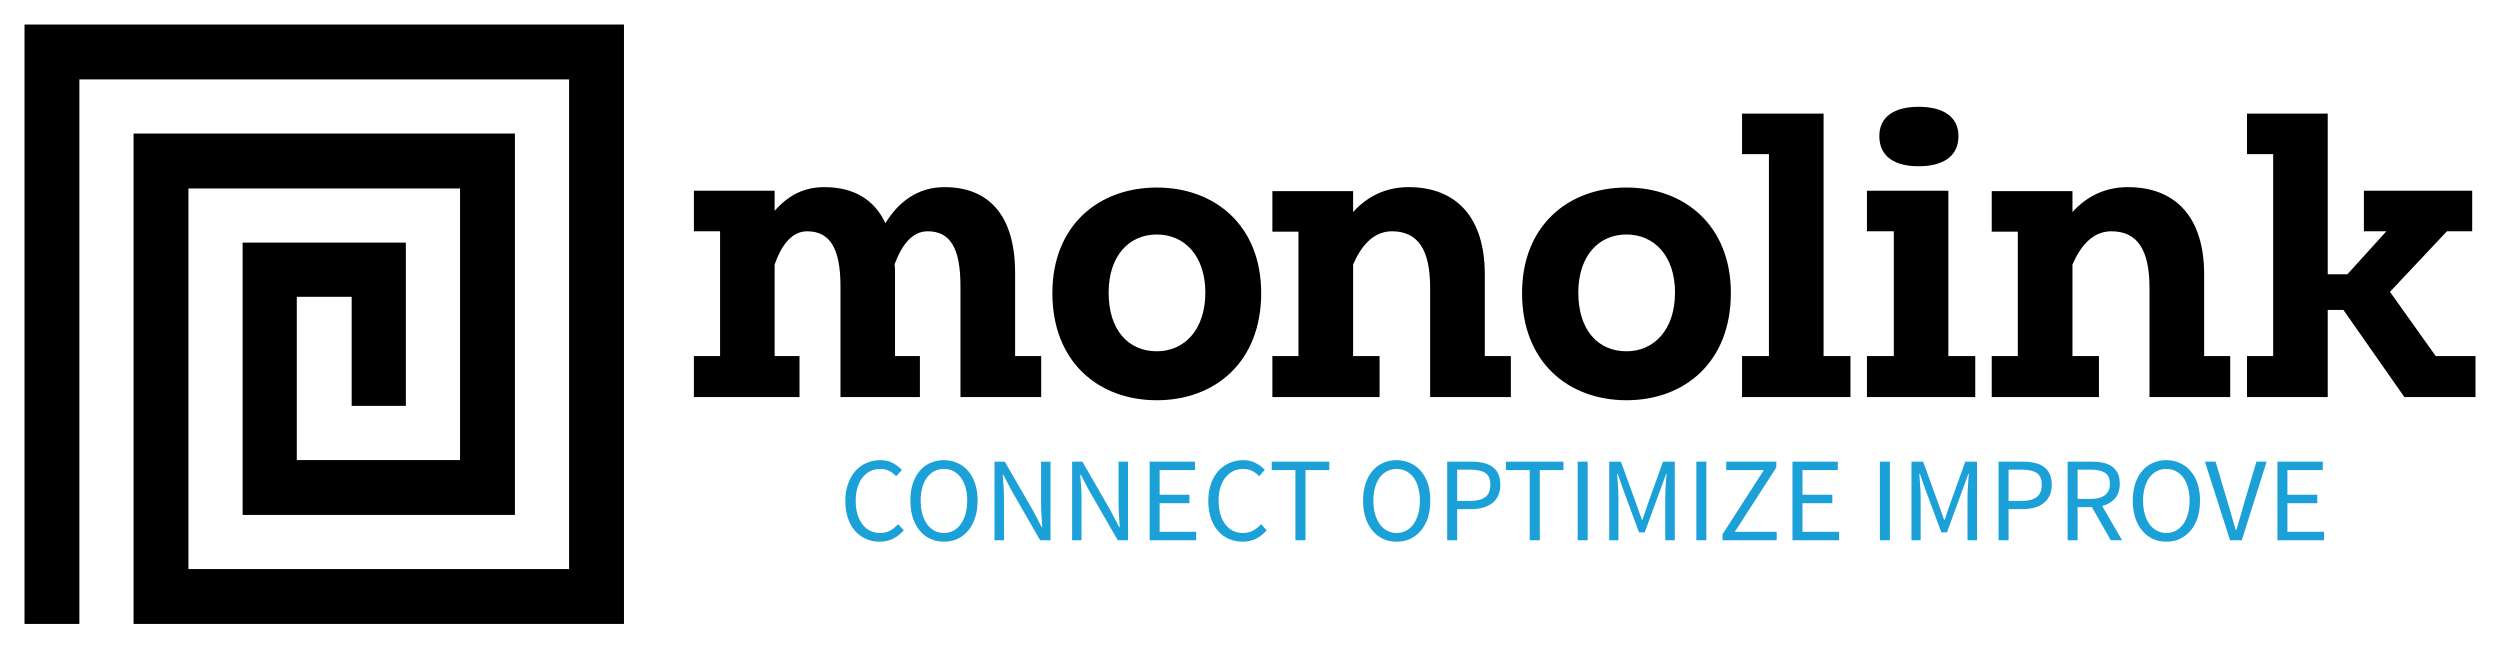
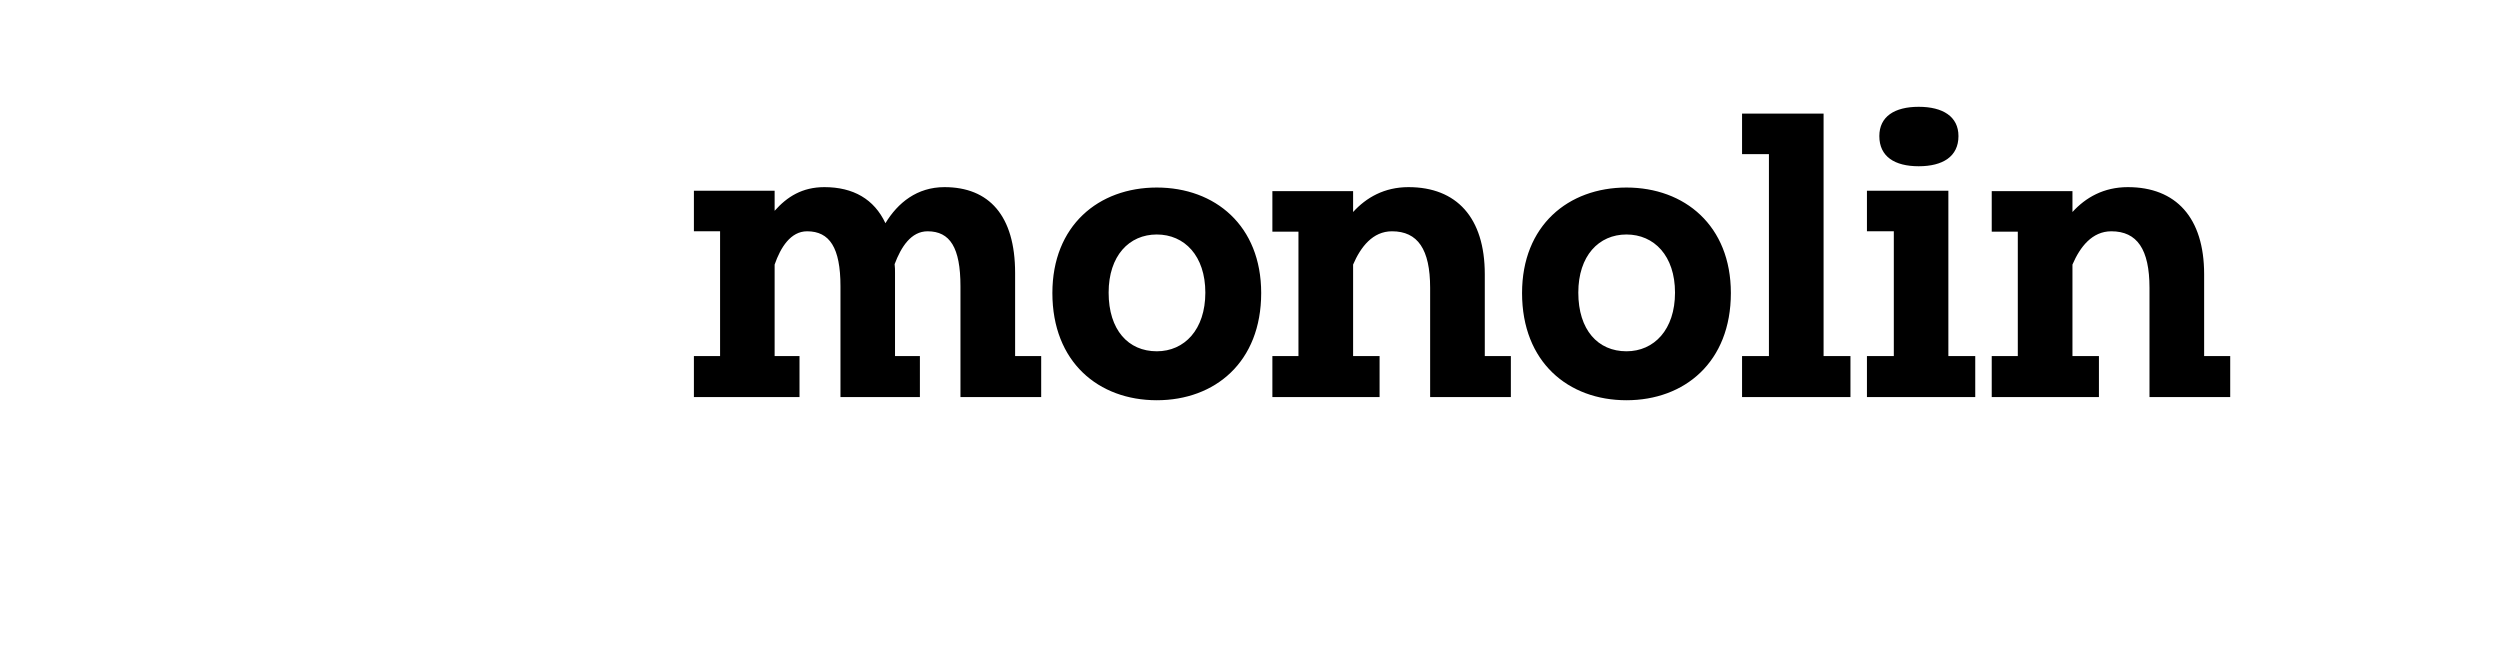
<svg xmlns="http://www.w3.org/2000/svg" version="1.0" x="0" y="0" width="2400" height="622.538" viewBox="44.887 92.547 250.226 64.906" preserveAspectRatio="xMidYMid meet" color-interpolation-filters="sRGB">
  <g>
    <defs>
      <linearGradient id="92" x1="0%" y1="0%" x2="100%" y2="0%">
        <stop offset="0%" stop-color="#fa71cd" />
        <stop offset="100%" stop-color="#9b59b6" />
      </linearGradient>
      <linearGradient id="93" x1="0%" y1="0%" x2="100%" y2="0%">
        <stop offset="0%" stop-color="#f9d423" />
        <stop offset="100%" stop-color="#f83600" />
      </linearGradient>
      <linearGradient id="94" x1="0%" y1="0%" x2="100%" y2="0%">
        <stop offset="0%" stop-color="#0064d2" />
        <stop offset="100%" stop-color="#1cb0f6" />
      </linearGradient>
      <linearGradient id="95" x1="0%" y1="0%" x2="100%" y2="0%">
        <stop offset="0%" stop-color="#f00978" />
        <stop offset="100%" stop-color="#3f51b1" />
      </linearGradient>
      <linearGradient id="96" x1="0%" y1="0%" x2="100%" y2="0%">
        <stop offset="0%" stop-color="#7873f5" />
        <stop offset="100%" stop-color="#ec77ab" />
      </linearGradient>
      <linearGradient id="97" x1="0%" y1="0%" x2="100%" y2="0%">
        <stop offset="0%" stop-color="#f9d423" />
        <stop offset="100%" stop-color="#e14fad" />
      </linearGradient>
      <linearGradient id="98" x1="0%" y1="0%" x2="100%" y2="0%">
        <stop offset="0%" stop-color="#009efd" />
        <stop offset="100%" stop-color="#2af598" />
      </linearGradient>
      <linearGradient id="99" x1="0%" y1="0%" x2="100%" y2="0%">
        <stop offset="0%" stop-color="#ffcc00" />
        <stop offset="100%" stop-color="#00b140" />
      </linearGradient>
      <linearGradient id="100" x1="0%" y1="0%" x2="100%" y2="0%">
        <stop offset="0%" stop-color="#d51007" />
        <stop offset="100%" stop-color="#ff8177" />
      </linearGradient>
      <linearGradient id="102" x1="0%" y1="0%" x2="100%" y2="0%">
        <stop offset="0%" stop-color="#a2b6df" />
        <stop offset="100%" stop-color="#0c3483" />
      </linearGradient>
      <linearGradient id="103" x1="0%" y1="0%" x2="100%" y2="0%">
        <stop offset="0%" stop-color="#7ac5d8" />
        <stop offset="100%" stop-color="#eea2a2" />
      </linearGradient>
      <linearGradient id="104" x1="0%" y1="0%" x2="100%" y2="0%">
        <stop offset="0%" stop-color="#00ecbc" />
        <stop offset="100%" stop-color="#007adf" />
      </linearGradient>
      <linearGradient id="105" x1="0%" y1="0%" x2="100%" y2="0%">
        <stop offset="0%" stop-color="#b88746" />
        <stop offset="100%" stop-color="#fdf5a6" />
      </linearGradient>
    </defs>
    <g fill="#000000" class="icon-text-wrapper icon-svg-group iconsvg" transform="translate(47.34,95)">
      <g class="iconsvg-imagesvg" transform="translate(0,0)">
        <g>
-           <rect fill="#000000" fill-opacity="0" stroke-width="2" x="0" y="0" width="60" height="60" class="image-rect" />
          <svg filter="url(#colors5230038181)" x="0" y="0" width="60" height="60" filtersec="colorsf9542206269" class="image-svg-svg primary" style="overflow: visible;">
            <svg fill="#000000" version="1.1" x="0px" y="0px" viewBox="6.3 6.3 87.4 87.4" enable-background="new 0 0 100 100" xml:space="preserve">
-               <polygon points="93.7,6.3 93.7,93.7 22.2,93.7 22.2,22.2 77.8,22.2 77.8,77.8 38.1,77.8 38.1,38.1 61.9,38.1 61.9,61.9 54,61.9   54,46 46,46 46,69.8 69.8,69.8 69.8,30.2 30.2,30.2 30.2,85.7 85.7,85.7 85.7,14.3 14.3,14.3 14.3,93.7 6.3,93.7 6.3,6.3 " />
-             </svg>
+               </svg>
          </svg>
          <defs>
            <filter id="colors5230038181">
              <feColorMatrix type="matrix" values="0 0 0 0 0.105  0 0 0 0 0.625  0 0 0 0 0.844  0 0 0 1 0" class="icon-feColorMatrix " />
            </filter>
            <filter id="colorsf9542206269">
              <feColorMatrix type="matrix" values="0 0 0 0 0.996  0 0 0 0 0.996  0 0 0 0 0.996  0 0 0 1 0" class="icon-fecolormatrix" />
            </filter>
            <filter id="colorsb2929029741">
              <feColorMatrix type="matrix" values="0 0 0 0 0  0 0 0 0 0  0 0 0 0 0  0 0 0 1 0" class="icon-fecolormatrix" />
            </filter>
          </defs>
        </g>
      </g>
      <g transform="translate(67,8.237)">
        <g fill-rule="" class="tp-name iconsvg-namesvg" transform="translate(0,0)">
          <g transform="scale(1)">
            <g>
-               <path d="M0.84 0L11.41 0 11.41-4.1 8.92-4.1 8.92-13.26C9.52-14.99 10.53-16.59 12.17-16.59 14.42-16.59 15.51-14.95 15.51-11.09L15.51 0 23.46 0 23.46-4.1 20.97-4.1 20.97-12.42C20.97-12.7 20.97-13.02 20.93-13.3 21.58-15.03 22.58-16.59 24.23-16.59 26.48-16.59 27.52-14.95 27.52-11.09L27.52 0 35.6 0 35.6-4.1 32.99-4.1 32.99-12.42C32.99-18.16 30.38-21.01 25.92-21.01 23.18-21.01 21.25-19.45 20.01-17.4 18.88-19.81 16.79-21.01 13.9-21.01 11.69-21.01 10.17-20.05 8.92-18.64L8.92-20.65 0.84-20.65 0.84-16.59 3.46-16.59 3.46-4.1 0.84-4.1ZM52.03-10.45C52.03-6.75 49.94-4.58 47.17-4.58 44.32-4.58 42.35-6.71 42.35-10.45 42.35-14.14 44.4-16.27 47.17-16.27 49.94-16.27 52.03-14.14 52.03-10.45ZM57.62-10.41C57.62-17.16 53-20.97 47.17-20.97 41.34-20.97 36.72-17.16 36.72-10.41 36.72-3.5 41.34 0.32 47.17 0.32 53 0.32 57.62-3.5 57.62-10.41ZM58.74-20.61L58.74-16.55 61.35-16.55 61.35-4.1 58.74-4.1 58.74 0 69.47 0 69.47-4.1 66.82-4.1 66.82-13.26C67.58-15.03 68.79-16.59 70.71-16.59 73.29-16.59 74.53-14.79 74.53-10.93L74.53 0 82.61 0 82.61-4.1 80-4.1 80-12.29C80-17.96 77.18-21.01 72.36-21.01 69.95-21.01 68.14-19.97 66.82-18.52L66.82-20.61ZM99.04-10.45C99.04-6.75 96.95-4.58 94.18-4.58 91.33-4.58 89.36-6.71 89.36-10.45 89.36-14.14 91.41-16.27 94.18-16.27 96.95-16.27 99.04-14.14 99.04-10.45ZM104.63-10.41C104.63-17.16 100-20.97 94.18-20.97 88.35-20.97 83.73-17.16 83.73-10.41 83.73-3.5 88.35 0.32 94.18 0.32 100 0.32 104.63-3.5 104.63-10.41ZM105.75-24.31L108.44-24.31 108.44-4.1 105.75-4.1 105.75 0 116.6 0 116.6-4.1 113.91-4.1 113.91-28.37 105.75-28.37ZM118.25-20.65L118.25-16.59 120.94-16.59 120.94-4.1 118.25-4.1 118.25 0 129.09 0 129.09-4.1 126.4-4.1 126.4-20.65ZM119.49-26.12C119.49-24.07 121.02-23.1 123.43-23.1 125.84-23.1 127.41-24.07 127.41-26.12 127.41-28.08 125.84-29.05 123.43-29.05 121.02-29.05 119.49-28.08 119.49-26.12ZM130.74-20.61L130.74-16.55 133.35-16.55 133.35-4.1 130.74-4.1 130.74 0 141.47 0 141.47-4.1 138.82-4.1 138.82-13.26C139.58-15.03 140.79-16.59 142.71-16.59 145.29-16.59 146.53-14.79 146.53-10.93L146.53 0 154.61 0 154.61-4.1 152-4.1 152-12.29C152-17.96 149.18-21.01 144.36-21.01 141.95-21.01 140.14-19.97 138.82-18.52L138.82-20.61ZM164.37 0L164.37-8.72 165.94-8.72 172.04 0 179.16 0 179.16-4.1 175.18-4.1 170.6-10.53 176.3-16.59 178.83-16.59 178.83-20.65 167.99-20.65 167.99-16.59 170.24-16.59 166.34-12.29 164.37-12.29 164.37-28.37 156.29-28.37 156.29-24.31 158.91-24.31 158.91-4.1 156.29-4.1 156.29 0Z" transform="translate(-0.84, 29.05)" />
+               <path d="M0.84 0L11.41 0 11.41-4.1 8.92-4.1 8.92-13.26C9.52-14.99 10.53-16.59 12.17-16.59 14.42-16.59 15.51-14.95 15.51-11.09L15.51 0 23.46 0 23.46-4.1 20.97-4.1 20.97-12.42C20.97-12.7 20.97-13.02 20.93-13.3 21.58-15.03 22.58-16.59 24.23-16.59 26.48-16.59 27.52-14.95 27.52-11.09L27.52 0 35.6 0 35.6-4.1 32.99-4.1 32.99-12.42C32.99-18.16 30.38-21.01 25.92-21.01 23.18-21.01 21.25-19.45 20.01-17.4 18.88-19.81 16.79-21.01 13.9-21.01 11.69-21.01 10.17-20.05 8.92-18.64L8.92-20.65 0.84-20.65 0.84-16.59 3.46-16.59 3.46-4.1 0.84-4.1ZM52.03-10.45C52.03-6.75 49.94-4.58 47.17-4.58 44.32-4.58 42.35-6.71 42.35-10.45 42.35-14.14 44.4-16.27 47.17-16.27 49.94-16.27 52.03-14.14 52.03-10.45ZM57.62-10.41C57.62-17.16 53-20.97 47.17-20.97 41.34-20.97 36.72-17.16 36.72-10.41 36.72-3.5 41.34 0.32 47.17 0.32 53 0.32 57.62-3.5 57.62-10.41ZM58.74-20.61L58.74-16.55 61.35-16.55 61.35-4.1 58.74-4.1 58.74 0 69.47 0 69.47-4.1 66.82-4.1 66.82-13.26C67.58-15.03 68.79-16.59 70.71-16.59 73.29-16.59 74.53-14.79 74.53-10.93L74.53 0 82.61 0 82.61-4.1 80-4.1 80-12.29C80-17.96 77.18-21.01 72.36-21.01 69.95-21.01 68.14-19.97 66.82-18.52L66.82-20.61ZM99.04-10.45C99.04-6.75 96.95-4.58 94.18-4.58 91.33-4.58 89.36-6.71 89.36-10.45 89.36-14.14 91.41-16.27 94.18-16.27 96.95-16.27 99.04-14.14 99.04-10.45ZM104.63-10.41C104.63-17.16 100-20.97 94.18-20.97 88.35-20.97 83.73-17.16 83.73-10.41 83.73-3.5 88.35 0.32 94.18 0.32 100 0.32 104.63-3.5 104.63-10.41ZM105.75-24.31L108.44-24.31 108.44-4.1 105.75-4.1 105.75 0 116.6 0 116.6-4.1 113.91-4.1 113.91-28.37 105.75-28.37ZM118.25-20.65L118.25-16.59 120.94-16.59 120.94-4.1 118.25-4.1 118.25 0 129.09 0 129.09-4.1 126.4-4.1 126.4-20.65ZM119.49-26.12C119.49-24.07 121.02-23.1 123.43-23.1 125.84-23.1 127.41-24.07 127.41-26.12 127.41-28.08 125.84-29.05 123.43-29.05 121.02-29.05 119.49-28.08 119.49-26.12ZM130.74-20.61L130.74-16.55 133.35-16.55 133.35-4.1 130.74-4.1 130.74 0 141.47 0 141.47-4.1 138.82-4.1 138.82-13.26C139.58-15.03 140.79-16.59 142.71-16.59 145.29-16.59 146.53-14.79 146.53-10.93L146.53 0 154.61 0 154.61-4.1 152-4.1 152-12.29C152-17.96 149.18-21.01 144.36-21.01 141.95-21.01 140.14-19.97 138.82-18.52L138.82-20.61ZM164.37 0Z" transform="translate(-0.84, 29.05)" />
            </g>
          </g>
        </g>
        <g fill-rule="" class="tp-slogan iconsvg-slogansvg" fill="#1ba0d8" transform="translate(15.16,35.37)">
          <g transform="scale(1, 1)">
            <g transform="scale(1)">
-               <path d="M0.62-3.94C0.62-3.30 0.71-2.72 0.88-2.21C1.05-1.71 1.29-1.28 1.60-0.93C1.91-0.58 2.27-0.32 2.69-0.13C3.11 0.05 3.57 0.14 4.07 0.14C4.57 0.14 5.02 0.04 5.41-0.16C5.80-0.36 6.16-0.64 6.47-1.00L5.90-1.61C5.65-1.33 5.38-1.11 5.09-0.96C4.81-0.81 4.48-0.73 4.09-0.73C3.72-0.73 3.38-0.81 3.08-0.96C2.78-1.11 2.52-1.33 2.32-1.61C2.11-1.89 1.95-2.23 1.83-2.62C1.71-3.02 1.66-3.46 1.66-3.96C1.66-4.45 1.72-4.89 1.84-5.28C1.96-5.67 2.12-6.01 2.34-6.28C2.56-6.56 2.82-6.77 3.12-6.92C3.42-7.07 3.76-7.14 4.14-7.14C4.48-7.14 4.77-7.07 5.02-6.94C5.27-6.81 5.50-6.63 5.71-6.41L6.28-7.04C6.04-7.30 5.75-7.53 5.39-7.72C5.03-7.92 4.61-8.02 4.13-8.02C3.62-8.02 3.16-7.92 2.73-7.73C2.30-7.55 1.93-7.28 1.62-6.92C1.31-6.57 1.06-6.14 0.89-5.64C0.71-5.14 0.62-4.57 0.62-3.94ZM10.49 0.14C10.98 0.14 11.44 0.05 11.85-0.14C12.26-0.34 12.62-0.61 12.92-0.97C13.22-1.32 13.45-1.75 13.61-2.26C13.78-2.77 13.86-3.34 13.86-3.97C13.86-4.60 13.78-5.16 13.61-5.66C13.45-6.16 13.22-6.58 12.92-6.93C12.62-7.28 12.26-7.55 11.85-7.73C11.44-7.92 10.98-8.02 10.49-8.02C9.99-8.02 9.54-7.92 9.13-7.74C8.71-7.56 8.36-7.29 8.06-6.94C7.77-6.59 7.54-6.17 7.37-5.67C7.21-5.17 7.13-4.60 7.13-3.97C7.13-3.34 7.21-2.77 7.37-2.26C7.54-1.75 7.77-1.32 8.06-0.97C8.36-0.61 8.71-0.34 9.13-0.14C9.54 0.05 9.99 0.14 10.49 0.14ZM10.49-0.73C10.14-0.73 9.82-0.81 9.53-0.96C9.25-1.11 9.01-1.33 8.80-1.61C8.60-1.90 8.44-2.24 8.33-2.63C8.22-3.03 8.16-3.48 8.16-3.97C8.16-4.46 8.22-4.90 8.33-5.29C8.44-5.68 8.60-6.02 8.80-6.29C9.01-6.56 9.25-6.77 9.53-6.92C9.82-7.07 10.14-7.14 10.49-7.14C10.84-7.14 11.16-7.07 11.44-6.92C11.73-6.77 11.97-6.56 12.17-6.29C12.38-6.02 12.54-5.68 12.65-5.29C12.76-4.90 12.82-4.46 12.82-3.97C12.82-3.48 12.76-3.03 12.65-2.63C12.54-2.24 12.38-1.90 12.17-1.61C11.97-1.33 11.73-1.11 11.44-0.96C11.16-0.81 10.84-0.73 10.49-0.73ZM15.55-7.87L15.55 0L16.50 0L16.50-4.12C16.50-4.53 16.49-4.95 16.46-5.36C16.43-5.77 16.40-6.18 16.37-6.58L16.42-6.58L17.27-4.96L20.12 0L21.16 0L21.16-7.87L20.21-7.87L20.21-3.80C20.21-3.39 20.22-2.97 20.25-2.54C20.28-2.11 20.30-1.70 20.33-1.30L20.28-1.30L19.43-2.93L16.58-7.87ZM23.32-7.87L23.32 0L24.26 0L24.26-4.12C24.26-4.53 24.25-4.95 24.22-5.36C24.19-5.77 24.16-6.18 24.13-6.58L24.18-6.58L25.03-4.96L27.89 0L28.92 0L28.92-7.87L27.97-7.87L27.97-3.80C27.97-3.39 27.99-2.97 28.01-2.54C28.04-2.11 28.07-1.70 28.09-1.30L28.04-1.30L27.19-2.93L24.35-7.87ZM31.08-7.87L31.08 0L35.74 0L35.74-0.85L32.08-0.85L32.08-3.71L35.06-3.71L35.06-4.56L32.08-4.56L32.08-7.03L35.62-7.03L35.62-7.87ZM36.95-3.94C36.95-3.30 37.03-2.72 37.21-2.21C37.38-1.71 37.62-1.28 37.93-0.93C38.23-0.58 38.60-0.32 39.02-0.13C39.44 0.05 39.90 0.14 40.39 0.14C40.90 0.14 41.34 0.04 41.74-0.16C42.13-0.36 42.48-0.64 42.79-1.00L42.23-1.61C41.97-1.33 41.70-1.11 41.42-0.96C41.13-0.81 40.80-0.73 40.42-0.73C40.04-0.73 39.70-0.81 39.40-0.96C39.10-1.11 38.85-1.33 38.64-1.61C38.43-1.89 38.27-2.23 38.15-2.62C38.04-3.02 37.98-3.46 37.98-3.96C37.98-4.45 38.04-4.89 38.16-5.28C38.28-5.67 38.45-6.01 38.66-6.28C38.88-6.56 39.14-6.77 39.44-6.92C39.75-7.07 40.09-7.14 40.46-7.14C40.80-7.14 41.09-7.07 41.35-6.94C41.60-6.81 41.83-6.63 42.04-6.41L42.60-7.04C42.37-7.30 42.07-7.53 41.71-7.72C41.35-7.92 40.93-8.02 40.45-8.02C39.95-8.02 39.48-7.92 39.05-7.73C38.63-7.55 38.26-7.28 37.94-6.92C37.63-6.57 37.39-6.14 37.21-5.64C37.04-5.14 36.95-4.57 36.95-3.94ZM45.67-7.03L45.67 0L46.68 0L46.68-7.03L49.06-7.03L49.06-7.87L43.30-7.87L43.30-7.03ZM55.80 0.14C56.30 0.14 56.75 0.05 57.16-0.14C57.57-0.34 57.93-0.61 58.23-0.97C58.53-1.32 58.76-1.75 58.93-2.26C59.09-2.77 59.17-3.34 59.17-3.97C59.17-4.60 59.09-5.16 58.93-5.66C58.76-6.16 58.53-6.58 58.23-6.93C57.93-7.28 57.57-7.55 57.16-7.73C56.75-7.92 56.30-8.02 55.80-8.02C55.30-8.02 54.85-7.92 54.44-7.74C54.03-7.56 53.67-7.29 53.38-6.94C53.08-6.59 52.85-6.17 52.69-5.67C52.52-5.17 52.44-4.60 52.44-3.97C52.44-3.34 52.52-2.77 52.69-2.26C52.85-1.75 53.08-1.32 53.38-0.97C53.67-0.61 54.03-0.34 54.44-0.14C54.85 0.05 55.30 0.14 55.80 0.14ZM55.80-0.73C55.45-0.73 55.13-0.81 54.85-0.96C54.56-1.11 54.32-1.33 54.11-1.61C53.91-1.90 53.75-2.24 53.64-2.63C53.53-3.03 53.47-3.48 53.47-3.97C53.47-4.46 53.53-4.90 53.64-5.29C53.75-5.68 53.91-6.02 54.11-6.29C54.32-6.56 54.56-6.77 54.85-6.92C55.13-7.07 55.45-7.14 55.80-7.14C56.15-7.14 56.47-7.07 56.75-6.92C57.04-6.77 57.28-6.56 57.49-6.29C57.69-6.02 57.85-5.68 57.96-5.29C58.07-4.90 58.13-4.46 58.13-3.97C58.13-3.48 58.07-3.03 57.96-2.63C57.85-2.24 57.69-1.90 57.49-1.61C57.28-1.33 57.04-1.11 56.75-0.96C56.47-0.81 56.15-0.73 55.80-0.73ZM60.86-7.87L60.86 0L61.86 0L61.86-3.12L63.28-3.12C63.71-3.12 64.10-3.17 64.46-3.27C64.81-3.37 65.12-3.52 65.38-3.72C65.63-3.92 65.83-4.17 65.97-4.48C66.11-4.78 66.18-5.14 66.18-5.56C66.18-5.99 66.11-6.35 65.97-6.65C65.83-6.94 65.63-7.18 65.38-7.36C65.13-7.54 64.82-7.67 64.46-7.75C64.10-7.83 63.71-7.87 63.28-7.87ZM63.16-3.94L61.86-3.94L61.86-7.07L63.16-7.07C63.84-7.07 64.34-6.96 64.68-6.74C65.02-6.52 65.18-6.12 65.18-5.56C65.18-5.00 65.02-4.59 64.69-4.33C64.35-4.07 63.84-3.94 63.16-3.94ZM69.12-7.03L69.12 0L70.13 0L70.13-7.03L72.50-7.03L72.50-7.87L66.74-7.87L66.74-7.03ZM73.92-7.87L73.92 0L74.92 0L74.92-7.87ZM77.08-7.87L77.08 0L78.00 0L78.00-4.33C78.00-4.68 77.98-5.07 77.95-5.50C77.92-5.92 77.89-6.31 77.87-6.66L77.92-6.66L78.54-4.91L80.06-0.79L80.63-0.79L82.14-4.91L82.78-6.66L82.82-6.66C82.79-6.31 82.76-5.92 82.73-5.50C82.71-5.07 82.69-4.68 82.69-4.33L82.69 0L83.64 0L83.64-7.87L82.46-7.87L80.95-3.65L80.40-2.04L80.35-2.04L79.78-3.65L78.25-7.87ZM85.80-7.87L85.80 0L86.80 0L86.80-7.87ZM88.42-0.60L88.42 0L93.84 0L93.84-0.85L89.65-0.85L93.80-7.28L93.80-7.87L88.79-7.87L88.79-7.03L92.56-7.03ZM95.42-7.87L95.42 0L100.08 0L100.08-0.85L96.42-0.85L96.42-3.71L99.41-3.71L99.41-4.56L96.42-4.56L96.42-7.03L99.96-7.03L99.96-7.87ZM104.17-7.87L104.17 0L105.17 0L105.17-7.87ZM107.33-7.87L107.33 0L108.25 0L108.25-4.33C108.25-4.68 108.24-5.07 108.20-5.50C108.17-5.92 108.14-6.31 108.12-6.66L108.17-6.66L108.79-4.91L110.32-0.79L110.88-0.79L112.39-4.91L113.03-6.66L113.08-6.66C113.04-6.31 113.01-5.92 112.99-5.50C112.96-5.07 112.94-4.68 112.94-4.33L112.94 0L113.89 0L113.89-7.87L112.72-7.87L111.20-3.65L110.65-2.04L110.60-2.04L110.03-3.65L108.50-7.87ZM116.05-7.87L116.05 0L117.05 0L117.05-3.12L118.46-3.12C118.90-3.12 119.29-3.17 119.65-3.27C120.00-3.37 120.31-3.52 120.56-3.72C120.82-3.92 121.02-4.17 121.16-4.48C121.30-4.78 121.37-5.14 121.37-5.56C121.37-5.99 121.30-6.35 121.16-6.65C121.02-6.94 120.82-7.18 120.57-7.36C120.32-7.54 120.01-7.67 119.65-7.75C119.29-7.83 118.90-7.87 118.46-7.87ZM118.34-3.94L117.05-3.94L117.05-7.07L118.34-7.07C119.02-7.07 119.53-6.96 119.87-6.74C120.20-6.52 120.37-6.12 120.37-5.56C120.37-5.00 120.21-4.59 119.87-4.33C119.54-4.07 119.03-3.94 118.34-3.94ZM123.96-4.14L123.96-7.07L125.28-7.07C125.90-7.07 126.37-6.96 126.70-6.76C127.02-6.55 127.19-6.18 127.19-5.66C127.19-5.15 127.02-4.77 126.70-4.52C126.37-4.27 125.90-4.14 125.28-4.14ZM127.28 0L128.41 0L126.42-3.43C126.96-3.57 127.38-3.82 127.70-4.19C128.02-4.56 128.18-5.05 128.18-5.66C128.18-6.07 128.12-6.42 127.98-6.70C127.84-6.98 127.65-7.20 127.41-7.38C127.17-7.56 126.87-7.68 126.53-7.76C126.19-7.83 125.82-7.87 125.42-7.87L122.96-7.87L122.96 0L123.96 0L123.96-3.32L125.39-3.32ZM132.84 0.14C133.34 0.14 133.79 0.05 134.20-0.14C134.61-0.34 134.97-0.61 135.27-0.97C135.57-1.32 135.80-1.75 135.97-2.26C136.13-2.77 136.21-3.34 136.21-3.97C136.21-4.60 136.13-5.16 135.97-5.66C135.80-6.16 135.57-6.58 135.27-6.93C134.97-7.28 134.61-7.55 134.20-7.73C133.79-7.92 133.34-8.02 132.84-8.02C132.34-8.02 131.89-7.92 131.48-7.74C131.07-7.56 130.71-7.29 130.42-6.94C130.12-6.59 129.89-6.17 129.73-5.67C129.56-5.17 129.48-4.60 129.48-3.97C129.48-3.34 129.56-2.77 129.73-2.26C129.89-1.75 130.12-1.32 130.42-0.97C130.71-0.61 131.07-0.34 131.48-0.14C131.89 0.05 132.34 0.14 132.84 0.14ZM132.84-0.73C132.49-0.73 132.17-0.81 131.89-0.96C131.60-1.11 131.36-1.33 131.15-1.61C130.95-1.90 130.79-2.24 130.68-2.63C130.57-3.03 130.51-3.48 130.51-3.97C130.51-4.46 130.57-4.90 130.68-5.29C130.79-5.68 130.95-6.02 131.15-6.29C131.36-6.56 131.60-6.77 131.89-6.92C132.17-7.07 132.49-7.14 132.84-7.14C133.19-7.14 133.51-7.07 133.79-6.92C134.08-6.77 134.32-6.56 134.53-6.29C134.73-6.02 134.89-5.68 135.00-5.29C135.11-4.90 135.17-4.46 135.17-3.97C135.17-3.48 135.11-3.03 135.00-2.63C134.89-2.24 134.73-1.90 134.53-1.61C134.32-1.33 134.08-1.11 133.79-0.96C133.51-0.81 133.19-0.73 132.84-0.73ZM136.70-7.87L139.22 0L140.39 0L142.88-7.87L141.86-7.87L140.60-3.62C140.47-3.15 140.34-2.72 140.23-2.32C140.12-1.92 139.99-1.48 139.85-1.02L139.80-1.02C139.65-1.48 139.52-1.92 139.41-2.32C139.30-2.72 139.18-3.15 139.03-3.62L137.77-7.87ZM143.96-7.87L143.96 0L148.62 0L148.62-0.85L144.96-0.85L144.96-3.71L147.95-3.71L147.95-4.56L144.96-4.56L144.96-7.03L148.50-7.03L148.50-7.87Z" transform="translate(-0.624, 8.016)" />
-             </g>
+               </g>
          </g>
        </g>
      </g>
    </g>
    <defs v-gra="od" />
  </g>
</svg>